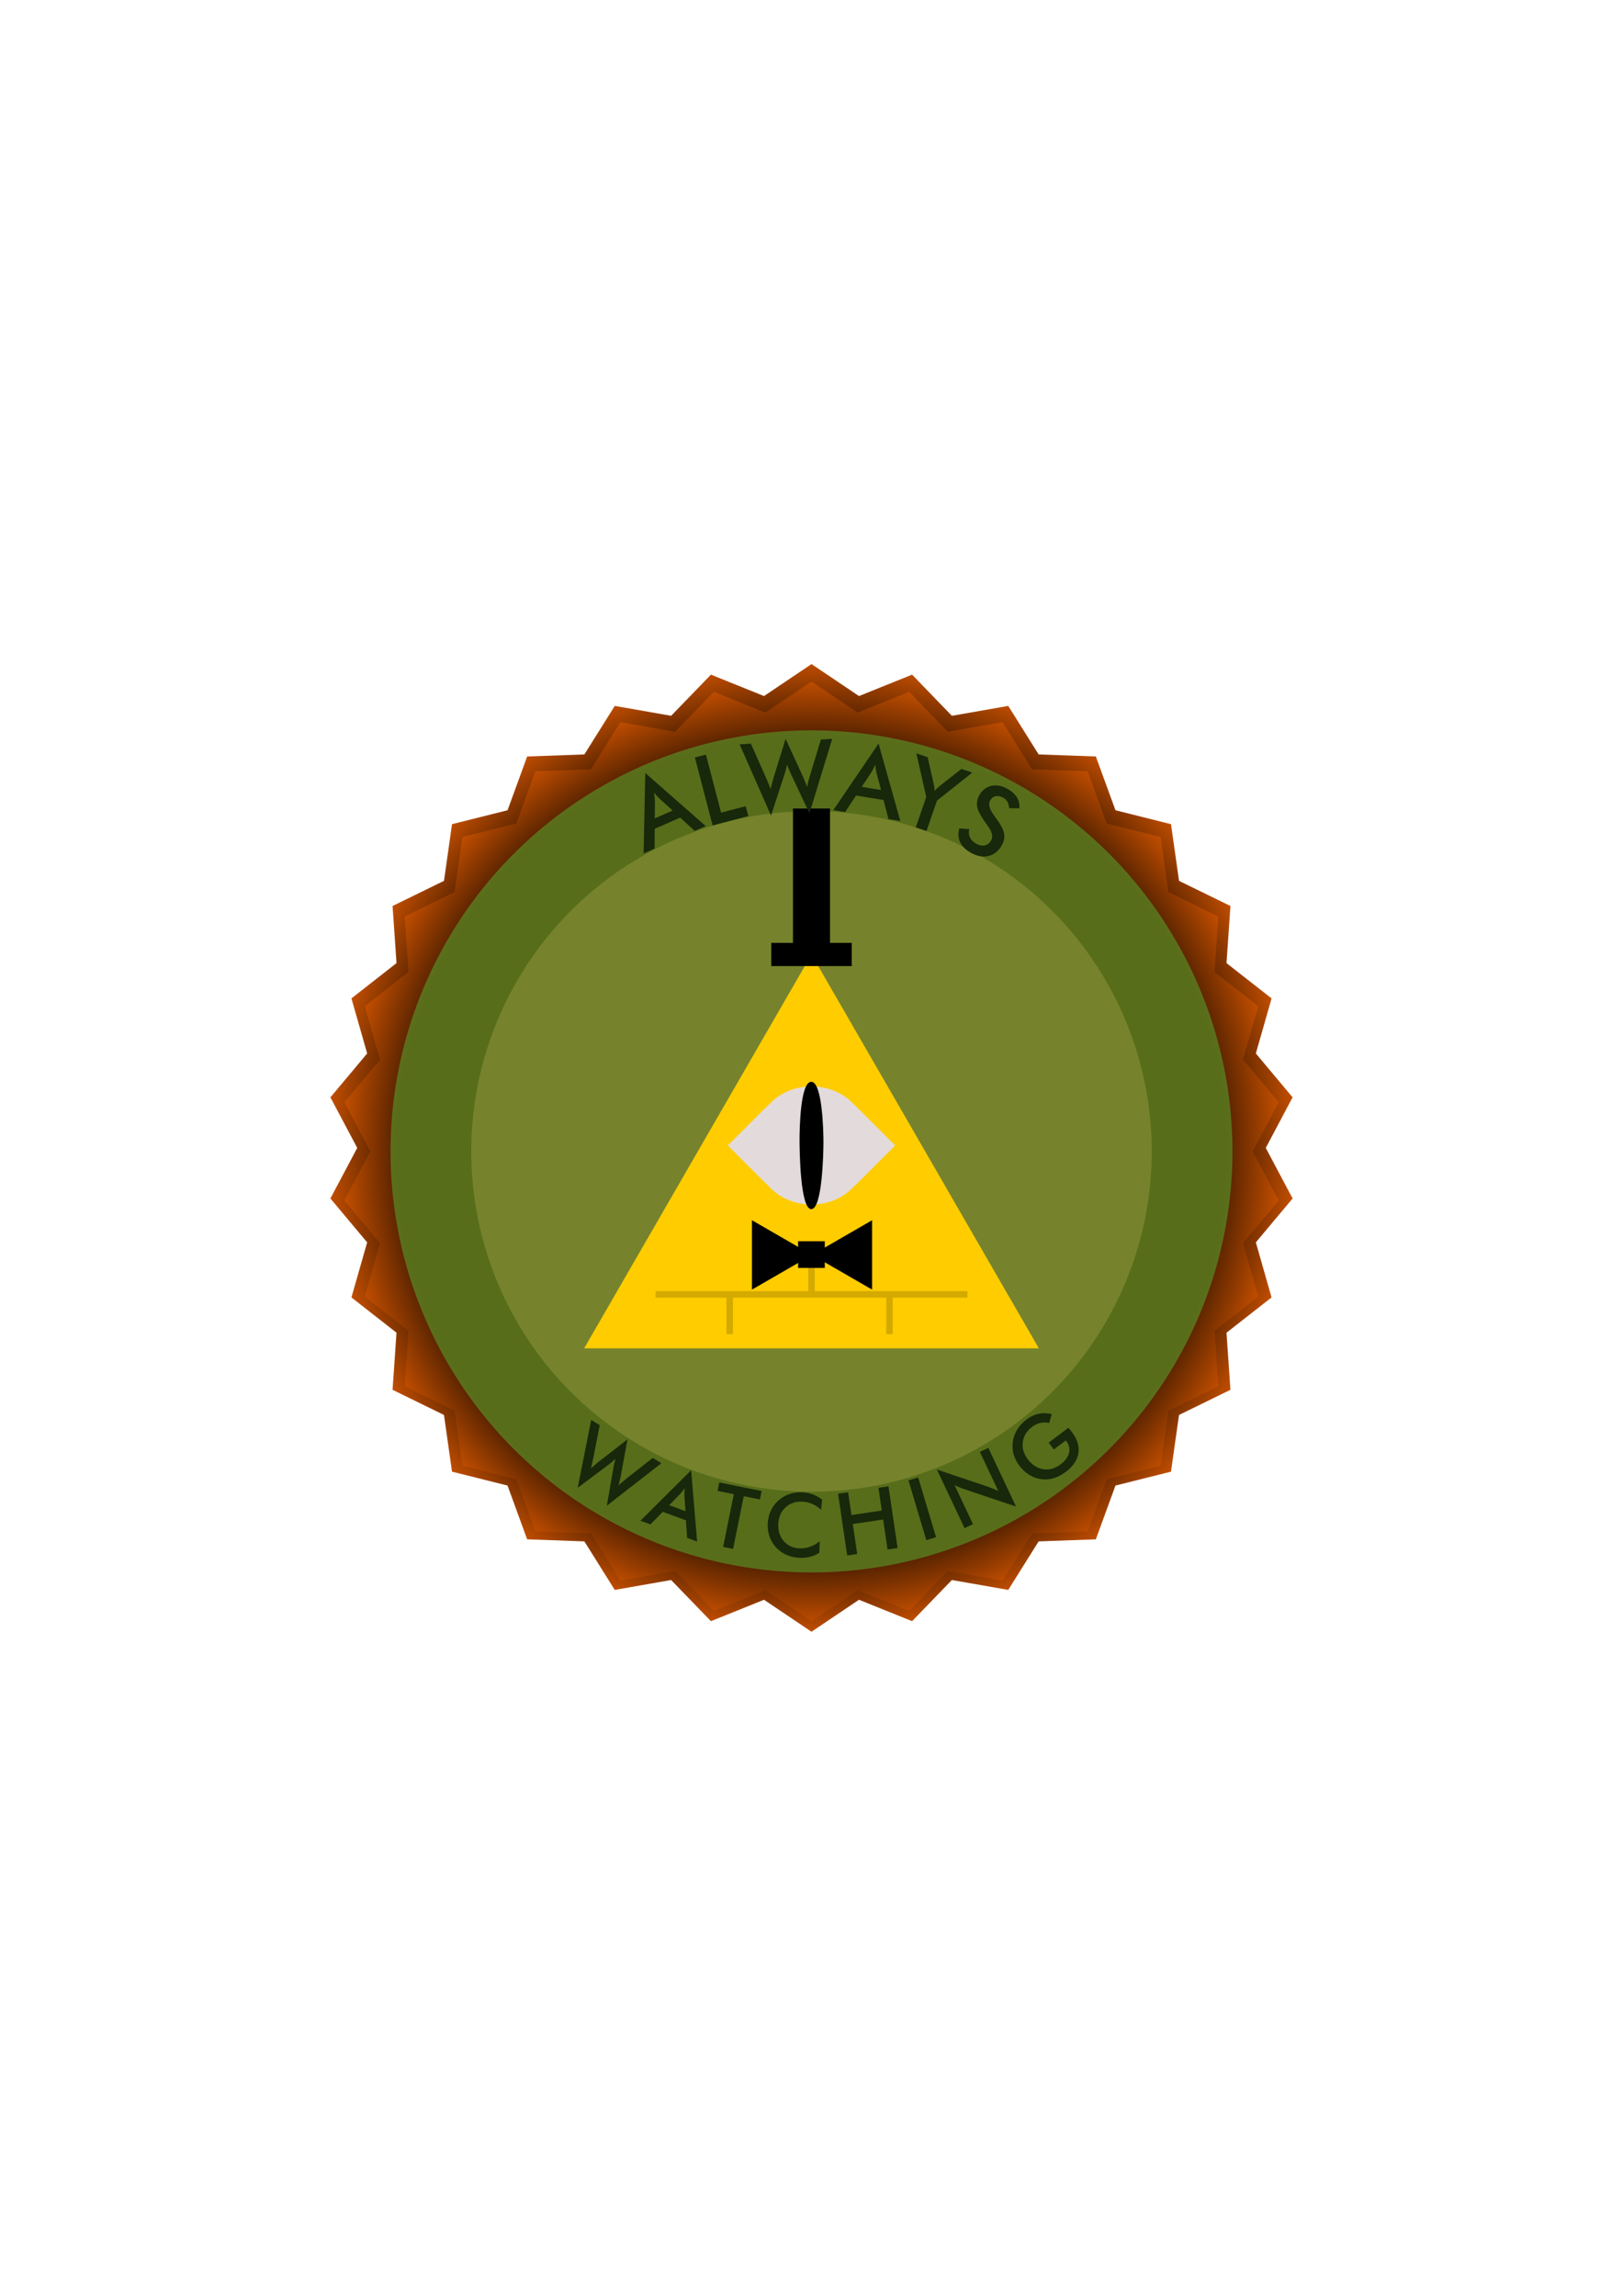
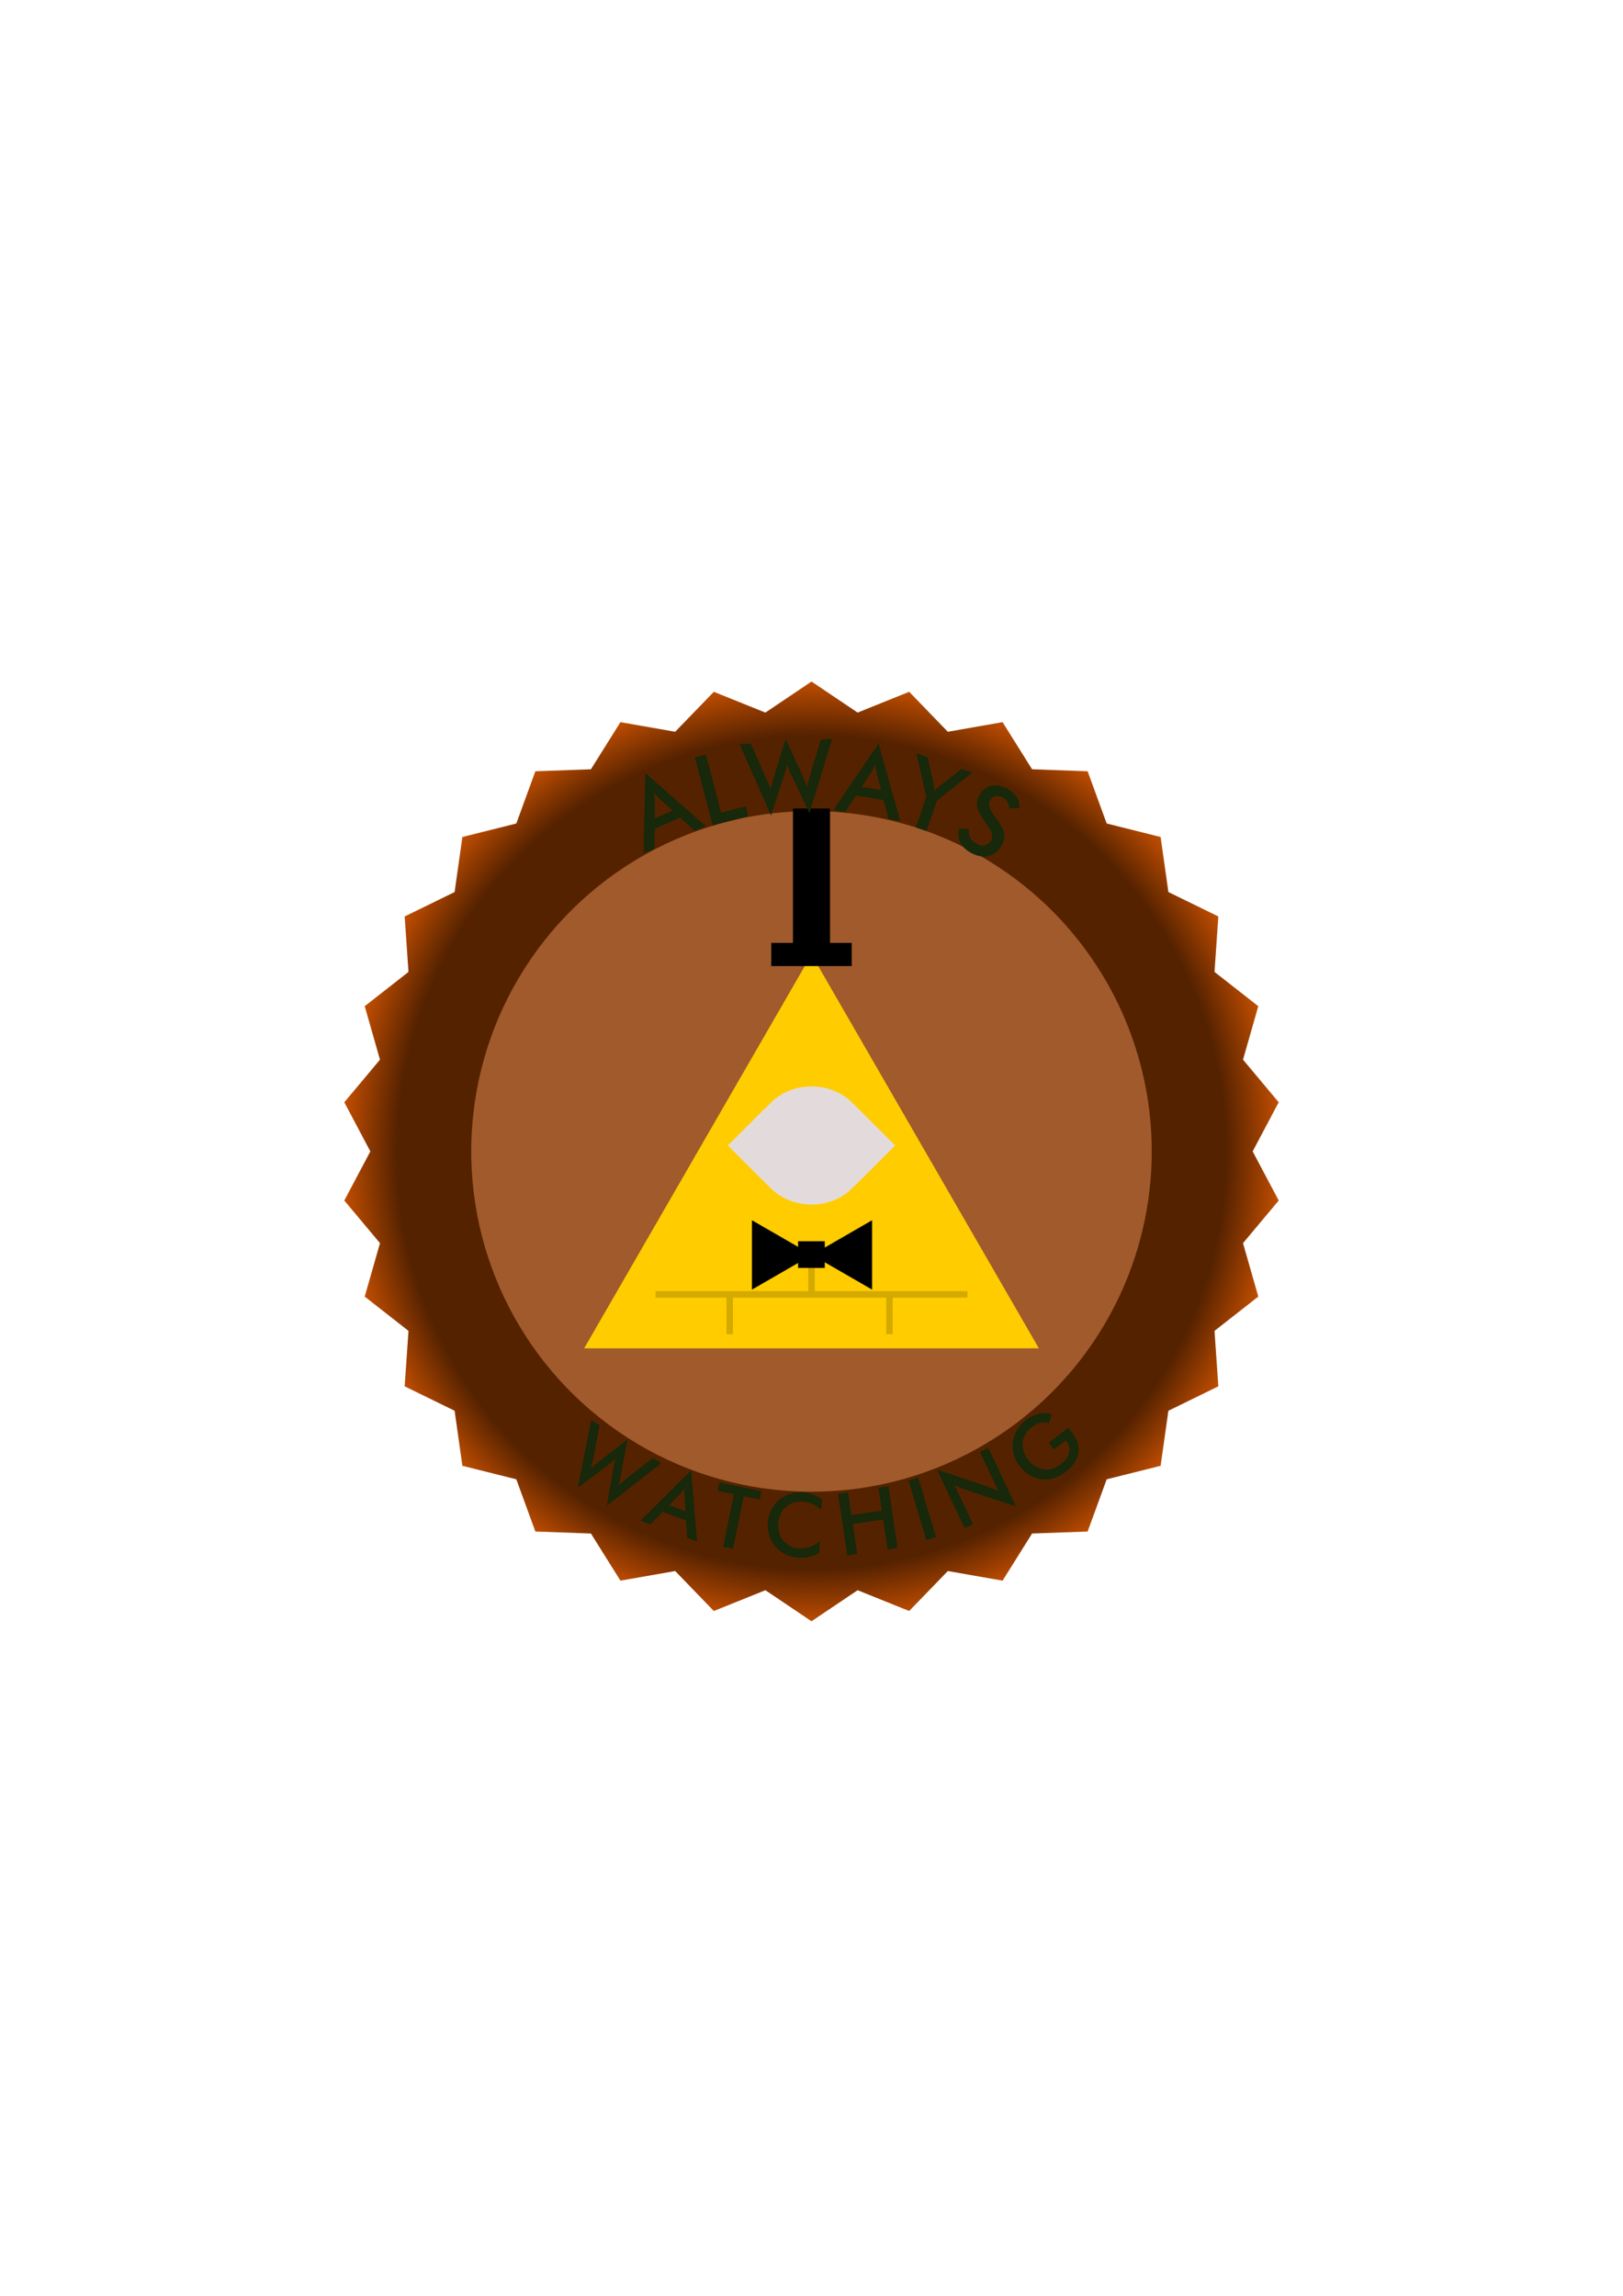
<svg xmlns="http://www.w3.org/2000/svg" xmlns:xlink="http://www.w3.org/1999/xlink" width="210mm" height="297mm" viewBox="0 0 744.094 1052.362">
  <defs>
    <radialGradient xlink:href="#a" id="c" cx="115" cy="953.362" fx="115" fy="953.362" r="214.2" gradientTransform="matrix(1 0 0 1.006 257.047 -430.832)" gradientUnits="userSpaceOnUse" />
    <radialGradient xlink:href="#a" id="b" gradientUnits="userSpaceOnUse" gradientTransform="matrix(1.03 0 0 1.035 253.63 -460.918)" cx="115" cy="953.362" fx="115" fy="953.362" r="214.2" />
    <linearGradient id="a">
      <stop offset="0" stop-color="#520" />
      <stop offset=".887" stop-color="#520" />
      <stop offset="1" stop-color="#bd4c00" />
    </linearGradient>
  </defs>
-   <path d="M564.114 637.07l-23.576 11.527-3.676 25.984-25.457 6.372-8.999 24.652-26.226.94-13.927 22.242-25.848-4.533-18.247 18.86-24.341-9.807-21.77 14.654-21.77-14.654-24.34 9.807-18.248-18.86-25.848 4.533-13.927-22.242-26.226-.94-8.998-24.652-25.457-6.372-3.677-25.984-23.576-11.526 1.806-26.18-20.664-16.176 7.21-25.233-16.85-20.119 12.299-23.182L151.482 503l16.85-20.119-7.21-25.233 20.664-16.176-1.806-26.18 23.576-11.526 3.677-25.983 25.457-6.373 8.998-24.651 26.226-.941 13.927-22.242 25.848 4.533 18.248-18.86 24.34 9.808 21.77-14.655 21.77 14.655 24.34-9.808 18.248 18.86 25.848-4.533 13.927 22.242 26.226.94 8.999 24.652 25.457 6.372 3.676 25.984 23.576 11.526-1.806 26.18 20.664 16.176-7.21 25.233L592.613 503l-12.298 23.182 12.298 23.182-16.85 20.12 7.21 25.232-20.664 16.176z" fill="url(#b)" />
  <path d="M558.572 635.47l-22.896 11.194-3.57 25.234-24.723 6.189-8.739 23.94-25.469.913-13.525 21.6-25.102-4.402-17.72 18.316-23.64-9.524-21.14 14.23-21.142-14.23-23.639 9.524-17.72-18.316-25.103 4.402-13.525-21.6-25.469-.913-8.739-23.94-24.722-6.189-3.57-25.234-22.896-11.193 1.754-25.425-20.068-15.709 7.002-24.504-16.364-19.539 11.944-22.513-11.944-22.513 16.364-19.538-7.002-24.505 20.068-15.709-1.754-25.425 22.895-11.193 3.57-25.234 24.723-6.189 8.74-23.94 25.468-.913 13.525-21.6 25.103 4.402 17.72-18.316 23.639 9.525 21.141-14.232 21.142 14.232 23.638-9.525 17.72 18.316 25.103-4.402 13.525 21.6 25.47.913 8.738 23.94 24.723 6.189 3.57 25.234 22.896 11.193-1.754 25.425 20.068 15.71-7.002 24.504 16.363 19.538-11.943 22.513 11.943 22.513-16.363 19.539 7.002 24.504-20.068 15.71z" fill="url(#c)" />
  <circle cx="-642.193" cy="67.53" r="156" transform="rotate(-119.178)" fill="#a05a2c" />
-   <circle transform="rotate(-119.178)" r="193" cy="67.53" cx="-642.193" opacity=".597" fill="#5aa02c" />
  <path d="M372.047 437.509l104.238 180.545H267.81z" fill="#fc0" />
  <path d="M371.85 498.003c-6.124.038-12.233 2.057-16.963 6.077-6.237 5.833-12.125 12.032-18.212 18.021l-2.966 2.967c6.87 6.813 13.625 13.744 20.573 20.477 9.519 8.58 25.16 8.81 34.925.51 6.237-5.832 12.125-12.03 18.212-18.02l2.967-2.967c-6.87-6.813-13.626-13.745-20.573-20.478-4.908-4.424-11.444-6.628-17.963-6.587z" fill="#e3dbdb" />
-   <path d="M377.525 523.375c0 5.06-.517 30.876-5.577 30.876-5.061 0-5.379-26.612-5.379-31.673 0-5.06.318-26.693 5.379-26.693 5.06 0 5.577 22.429 5.577 27.49z" />
  <g fill="none" stroke="#d4aa00" stroke-width="3">
    <path d="M300.547 593.324h143M334.547 593.324v18.23M407.797 593.324v18.23M372.047 575.094v18.23" />
  </g>
  <path d="M344.752 559.336l27.538 15.898-27.538 15.9z" />
  <path d="M399.828 559.336l-27.538 15.898 27.538 15.9z" />
  <path d="M365.906 568.965h12.23v12.23h-12.23z" />
  <g>
    <path d="M363.552 370.611h16.99V432.2h-16.99zM353.591 432.2h36.913v10.618H353.59z" />
  </g>
  <g style="line-height:125%;-inkscape-font-specification:futura" font-weight="400" font-size="45" font-family="futura" letter-spacing="0" word-spacing="0" fill="#17280b">
    <path d="M300.19 375.152l8.204-3.613-5.974-5.388q-.544-.529-1.189-1.23-.653-.72-1.386-1.622.183 1.072.274 2.04.101.94.13 1.768l-.06 8.045zm18.323 5.737l-6.677-6.112-11.663 5.136-.081 9.086-5.028 2.214.783-36.885 27.713 24.339-5.047 2.222zM326.706 378.348l-8.115-31.127 5.06-1.32 6.934 26.6 11.312-2.95 1.18 4.53-16.371 4.267zM339.107 341.204l5.154-.306 7.04 15.847q.687 1.566 1.154 2.75.489 1.18.858 2.215.617-2.59 1.305-5.074.092-.314.129-.426l5.428-17.536 7.84 17.077q.558 1.243 1.05 2.49.515 1.247.964 2.519.161-1 .464-2.207.302-1.206.798-2.865l5.06-16.7 5.198-.309-10.452 34.102-8.416-17.88q-.555-1.199-1.017-2.294-.462-1.117-.83-2.108-.295 1.316-.6 2.48-.307 1.14-.64 2.194l-6.11 18.655-14.377-32.624zM395.087 360.671l8.849 1.441-2.074-7.773q-.169-.74-.328-1.679-.155-.96-.278-2.115-.43.998-.882 1.86-.427.843-.854 1.552l-4.433 6.714zm12.24 14.794l-2.269-8.762-12.578-2.049-5.018 7.576-5.422-.883 20.75-30.504 9.98 35.508-5.443-.886zM419.852 379.248l4.806-13.915-4.543-20.027 5.193 1.793 2.81 12.525q.092.473.202 1.232.13.766.226 1.635.541-.626 1.075-1.163.555-.529 1.095-.947l10.064-7.937 4.943 1.707-16.163 12.875-4.807 13.915-4.901-1.693zM439.785 379.756l4.593.272q-.497 2.178.356 3.933.864 1.735 3.032 2.9 2.052 1.102 3.865.604 1.833-.487 2.863-2.403 1.34-2.497-1.752-6.677-.424-.602-.661-.904-3.458-4.8-4.038-7.481-.551-2.69.884-5.362 1.86-3.465 5.357-4.356 3.516-.88 7.329 1.168 3.136 1.684 4.59 4.037 1.466 2.334 1.063 5.035l-4.599-.075q-.134-1.793-.827-2.964-.674-1.16-1.99-1.867-1.859-.998-3.482-.623-1.604.386-2.477 2.012-1.373 2.555 2.243 7.34.274.372.435.583 3.161 4.192 3.731 6.892.58 2.681-.906 5.45-2.163 4.026-5.977 5.045-3.805 1-8.121-1.319-3.62-1.944-5.049-4.856-1.41-2.902-.462-6.384z" />
  </g>
  <g style="line-height:125%;-inkscape-font-specification:futura" font-weight="400" font-size="40" font-family="futura" letter-spacing="7" word-spacing="0" fill="#17280b">
    <path d="M271.048 650.895l3.907 2.408-2.964 15.126q-.3 1.49-.563 2.59-.248 1.11-.507 2.05 1.77-1.57 3.54-3.026.226-.182.31-.244l12.9-9.992-3.01 16.429q-.228 1.19-.506 2.349-.262 1.17-.583 2.325.627-.646 1.463-1.37.836-.724 2.043-1.678l12.205-9.57 3.941 2.427-25.01 19.484 3-17.307q.208-1.157.43-2.19.234-1.048.473-1.957-.887.807-1.703 1.498-.805.674-1.586 1.27l-13.967 10.459 6.187-31.08zM306.803 689.953l7.481 2.746-.503-7.134q-.023-.674-.004-1.52.026-.864.113-1.894-.543.8-1.083 1.476-.514.664-1.006 1.212l-4.998 5.114zm8.196 14.97l-.507-8.029-10.635-3.902-5.654 5.768-4.583-1.682 23.24-23.136 2.741 32.67-4.602-1.688zM340.987 685.833l-4.89 24.159-4.557-.923 4.891-24.158-7.446-1.508.782-3.866 19.411 3.93-.783 3.866-7.408-1.5zM376.459 692.048q-1.903-1.758-4.074-2.688-2.151-.928-4.57-1.027-4.684-.192-7.754 2.693-3.05 2.886-3.246 7.667-.189 4.625 2.537 7.746 2.746 3.123 7.098 3.301 2.537.104 4.857-.7 2.34-.804 4.521-2.533l-.215 5.25q-1.928 1.27-4.16 1.843-2.233.573-4.809.468-3.278-.134-6.025-1.321-2.727-1.187-4.75-3.361-2.004-2.135-3.022-4.952-.998-2.836-.87-5.978.129-3.142 1.353-5.848 1.246-2.725 3.458-4.726 2.213-2.02 5.009-2.982 2.796-.98 5.997-.849 2.517.103 4.77.938 2.254.815 4.34 2.386l-.445 4.674zM388.407 713.006l-4.177-28.287 4.598-.68 1.541 10.434 13.912-2.054-1.541-10.434 4.598-.679 4.178 28.287-4.599.68-2.029-13.738-13.911 2.054 2.028 13.738-4.598.679zM424.698 705.977l-8.195-27.394 4.453-1.333 8.196 27.394-4.454 1.333zM442.223 700.481l-12.696-26.879 23.89 8.049q.988.354 2.035.788 1.048.434 2.258 1.029l-8.467-17.925 3.885-1.835 12.688 26.861-24.36-8.173q-.979-.336-1.957-.76-.96-.432-1.9-.96l8.491 17.979-3.867 1.826zM480.787 661.28l9.037-6.83q.176.233.51.642.883 1.071 1.177 1.46 3.64 4.815 2.896 9.564-.744 4.749-5.761 8.541-2.805 2.12-5.626 2.955-2.82.835-5.732.416-2.87-.427-5.426-1.995-2.541-1.58-4.46-4.12-1.956-2.586-2.732-5.427-.761-2.853-.292-5.827.43-2.897 2.027-5.45 1.596-2.552 4.15-4.484 2.696-2.037 5.557-2.658 2.877-.632 6.075.134l-1.168 4.09q-2.166-.468-4.11-.027-1.943.441-3.735 1.795-3.708 2.804-4.26 6.966-.546 4.135 2.328 7.937 2.92 3.864 7.083 4.512 4.167.62 7.906-2.206 3.178-2.402 3.882-5.26.705-2.859-1.227-5.414l-.247-.327-5.485 4.146-2.367-3.132z" />
  </g>
</svg>